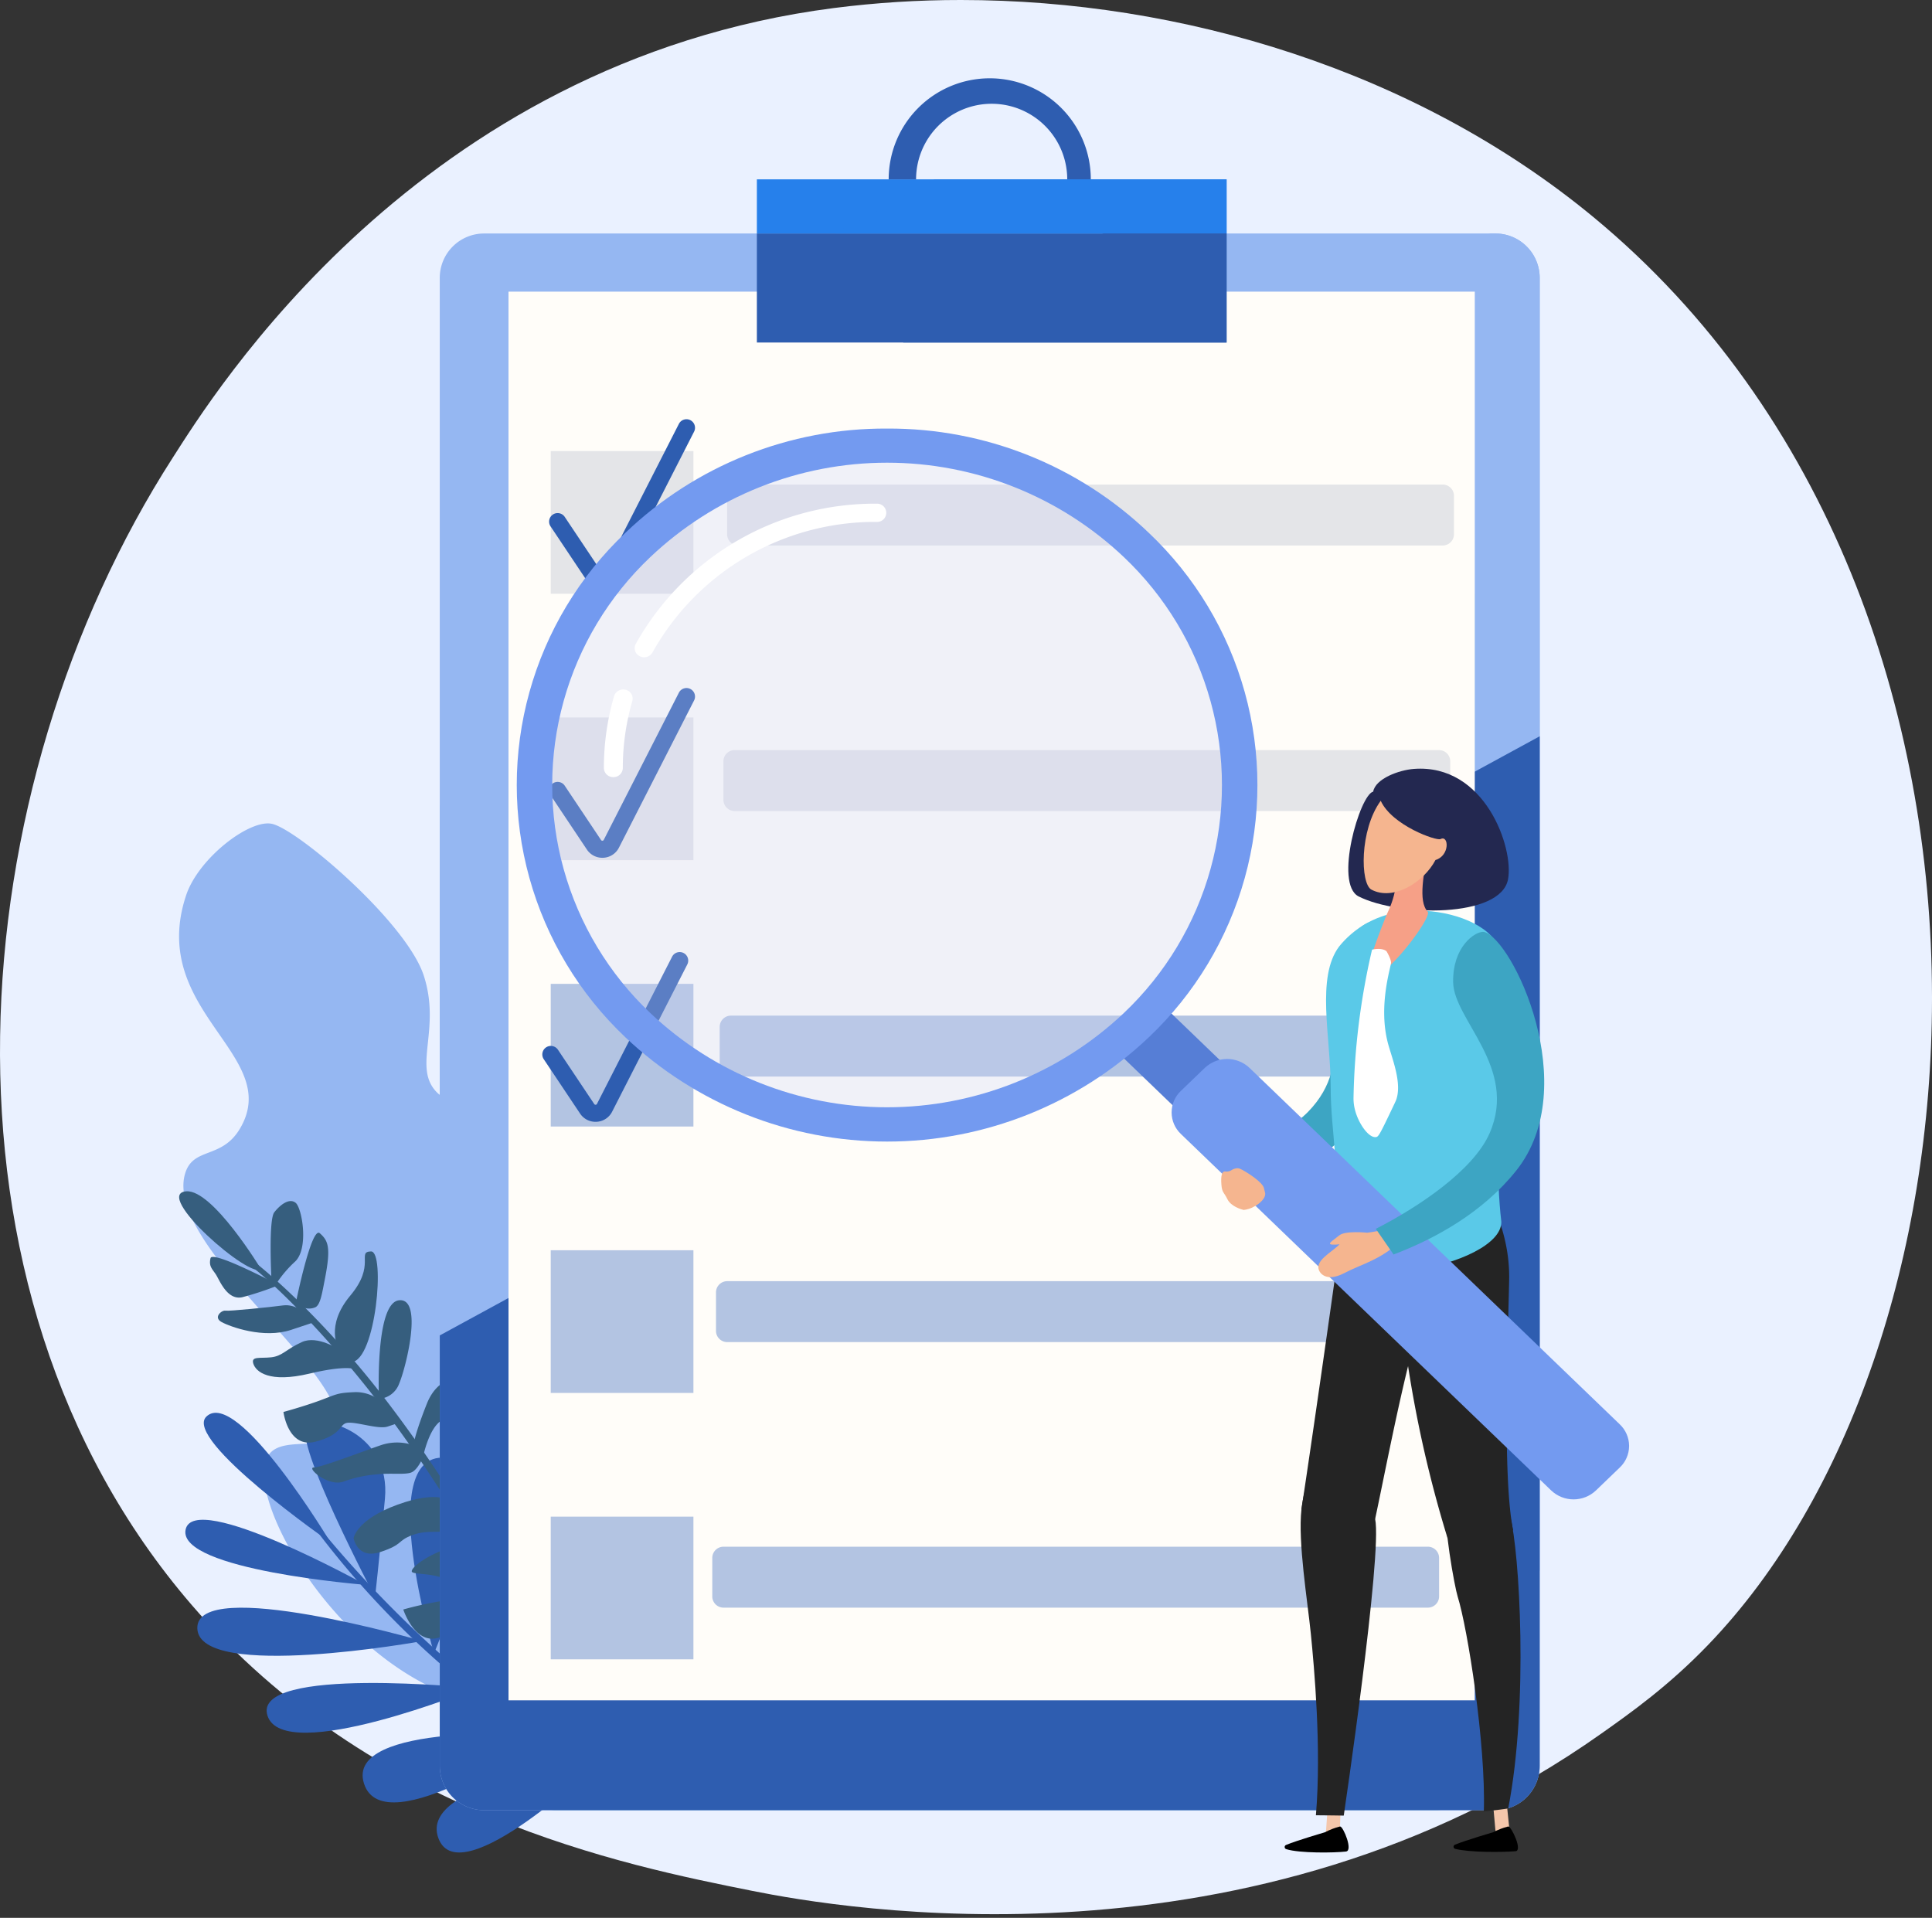
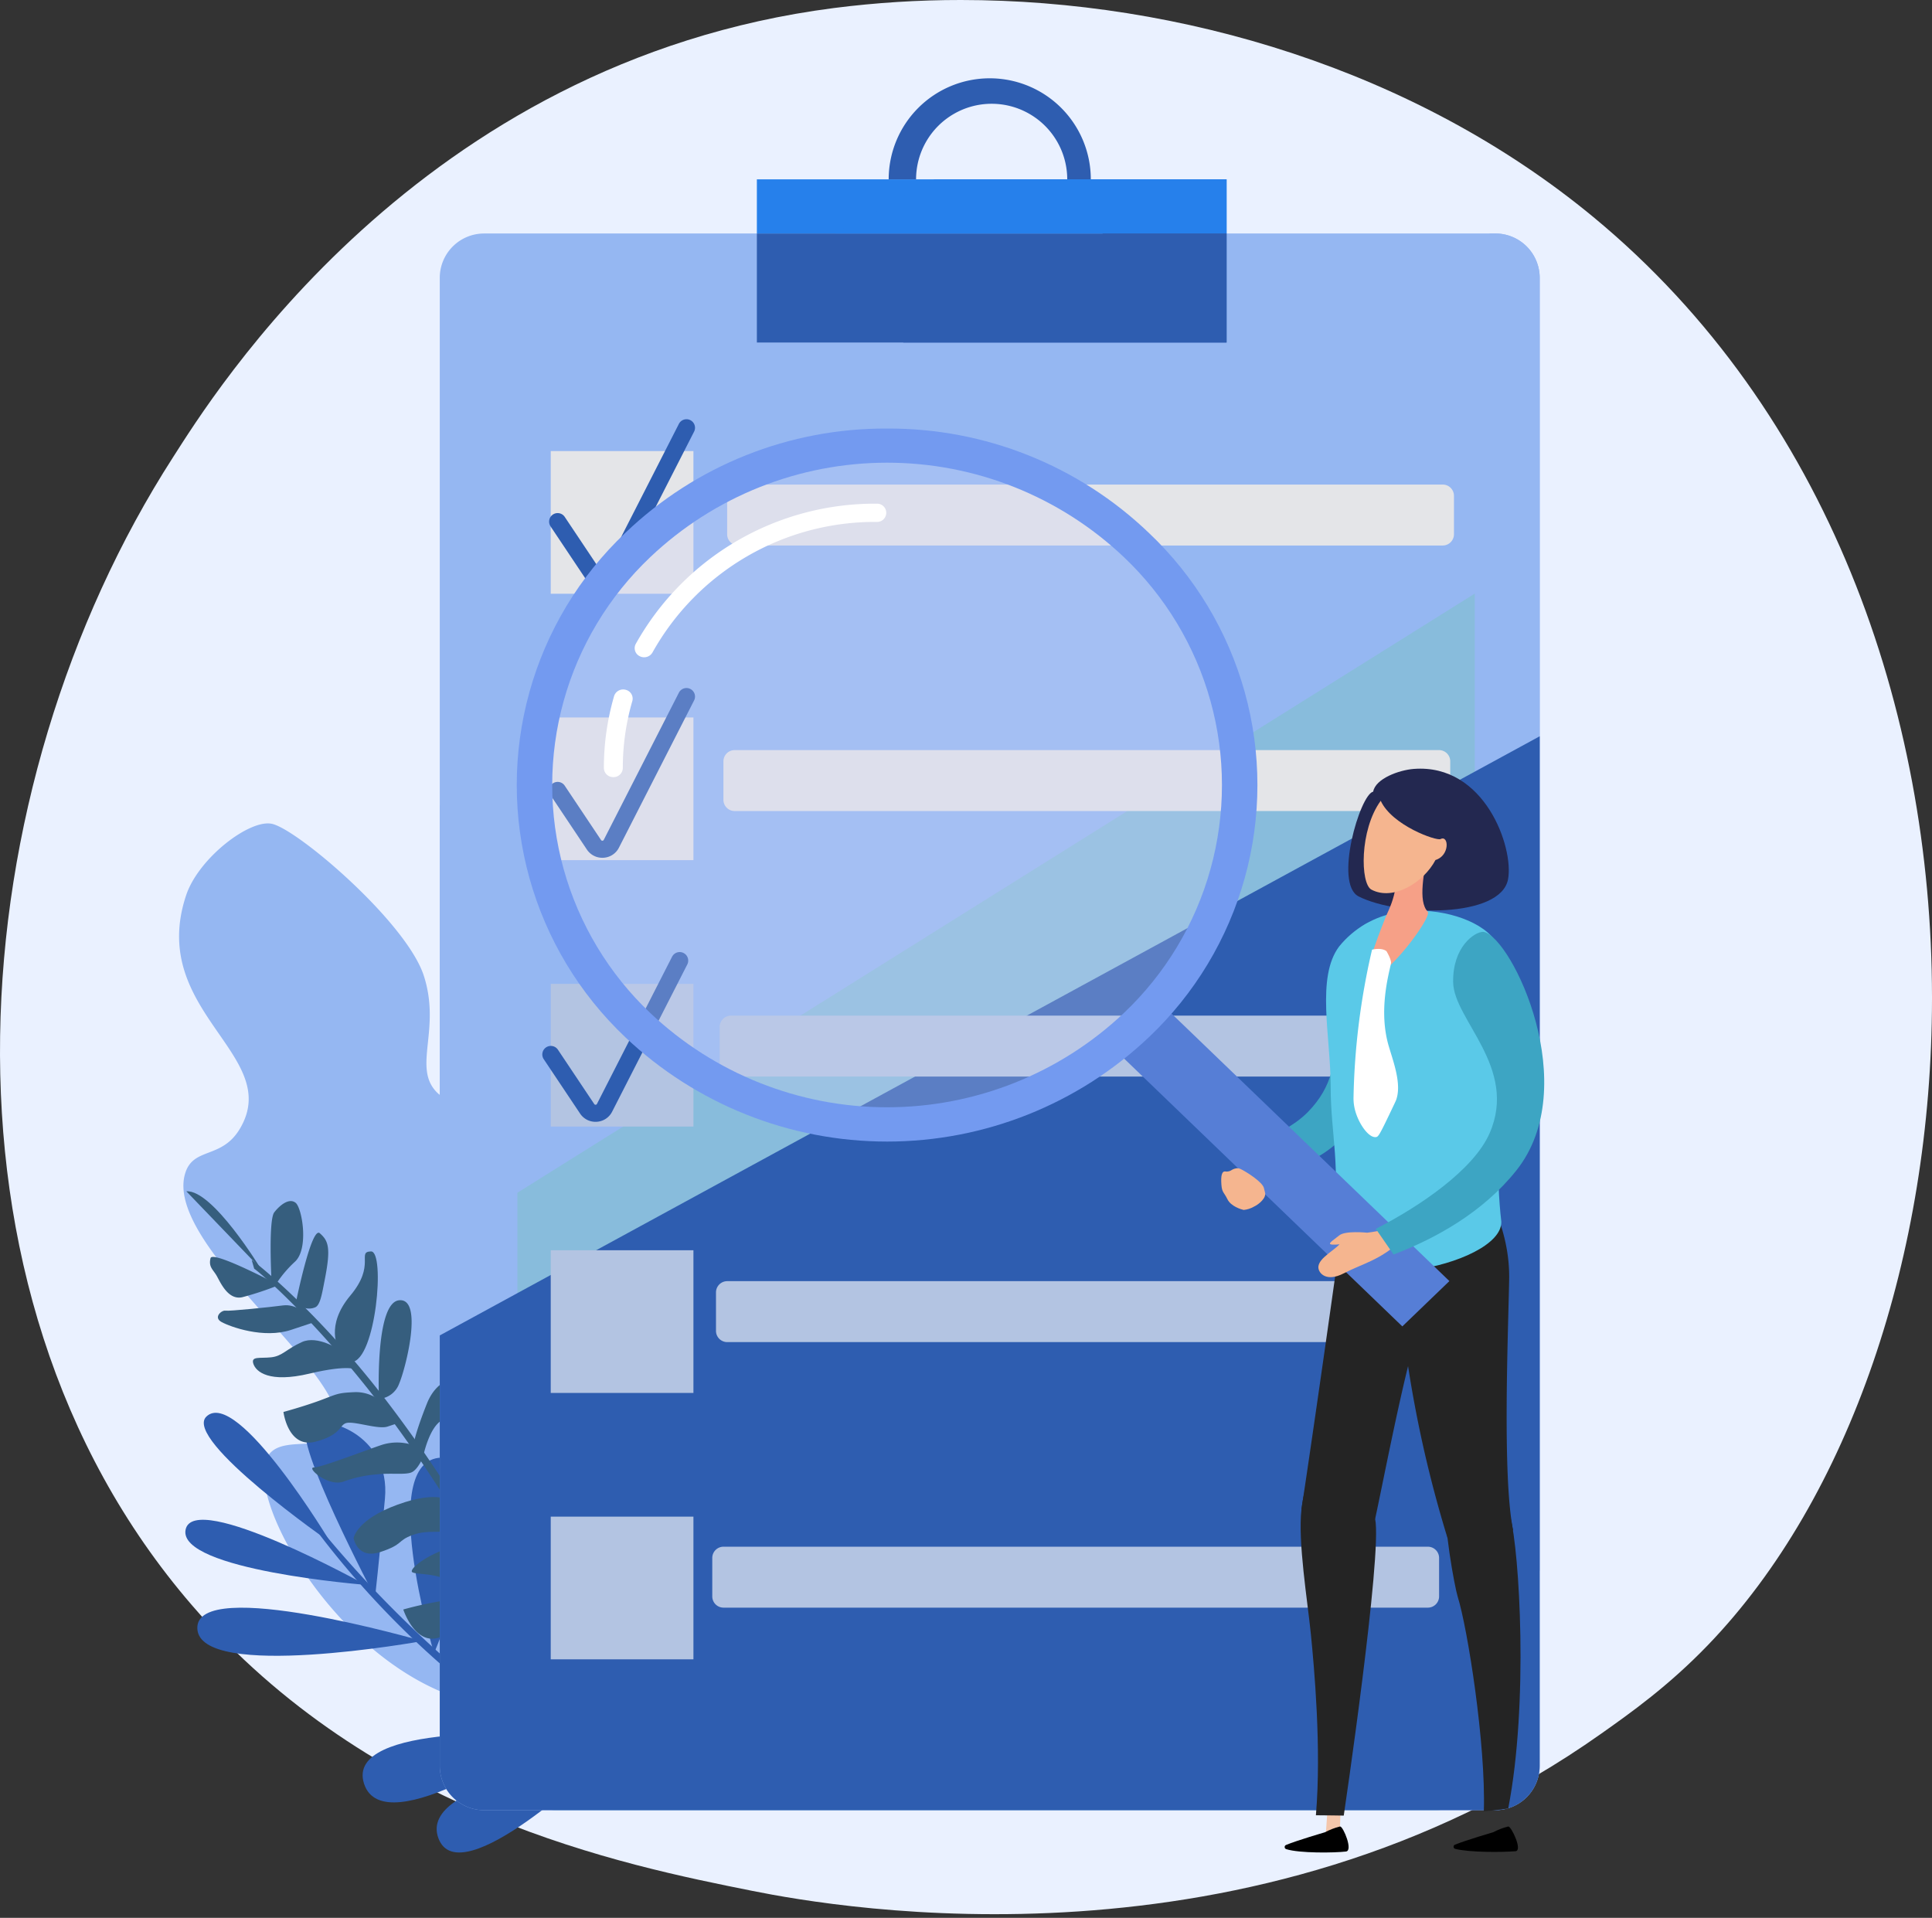
<svg xmlns="http://www.w3.org/2000/svg" width="428.251" height="425.131" viewBox="0 0 428.251 425.131">
  <rect x="0" y="0" width="428.251" height="425.131" fill="#333333" stroke="none" />
  <defs>
    <clipPath id="clip-path">
      <rect id="Rectangle_1981" data-name="Rectangle 1981" width="428.251" height="425.131" fill="none" />
    </clipPath>
    <clipPath id="clip-path-2">
      <path id="Path_254" data-name="Path 254" d="M184.847,1.78C92.425,13.7,46.952,87.991,38.344,101.377c-47.063,73.182-56.51,184.044,4.163,254.412,40.1,46.511,95.573,57.622,124.27,63.37,19.433,3.892,110.871,19.832,188.146-34.85,6.575-4.652,14.895-10.539,23.689-19.67,31.408-32.61,49.58-86.608,49.64-143.154v-.541C428.186,157.68,405.443,91.3,353.2,48.125,313.723,15.511,261.691,0,213,0a220.665,220.665,0,0,0-28.157,1.78" transform="translate(0)" fill="none" />
    </clipPath>
    <clipPath id="clip-path-3">
      <path id="Path_256" data-name="Path 256" d="M19.53,233.262A18.292,18.292,0,0,0,1.647,251.554v165.9A25.167,25.167,0,0,0,26.165,442.61c60.593,1.563,272.521,5.351,330.2,4.5A18.518,18.518,0,0,0,374.6,429.12c1.112-38.54,2.918-131.216-3.766-174.242a19.056,19.056,0,0,0-18.221-16.13c-45.2-1.446-228.241-5.692-308.537-5.692-9.892,0-18.221.065-24.544.206" transform="translate(-1.647 -233.056)" fill="none" />
    </clipPath>
    <clipPath id="clip-path-6">
      <rect id="Rectangle_1995" data-name="Rectangle 1995" width="301.6" height="393.292" fill="none" />
    </clipPath>
    <clipPath id="clip-path-7">
      <rect id="Rectangle_1800" data-name="Rectangle 1800" width="246.568" height="315.646" fill="none" />
    </clipPath>
    <clipPath id="clip-path-8">
      <path id="Path_57" data-name="Path 57" d="M115.355,189.273c5.257,3.49,8.092,39.458-12.615,51.9a49.86,49.86,0,0,1-5.166,2.7l-10.427-5.225c5.293-1.743,10.014-4.095,13.084-7.234,11.221-11.476,2.451-24.019,5.382-31.867,2.625-7.032,7.315-10.414,9.2-10.414a.955.955,0,0,1,.537.136" transform="translate(-87.148 -189.137)" fill="none" />
    </clipPath>
    <clipPath id="clip-path-10">
      <path id="Path_60" data-name="Path 60" d="M85.322,193.2c2.2,5.826-1.743,41.016.609,60.836C86.113,264,46.5,271.711,48.481,256.5s-.369-21.4-.378-32.478-3.262-24.17,1.879-31.016A21.125,21.125,0,0,1,63,185.447a25.577,25.577,0,0,1,4.472-.38c7.831,0,16.011,3.257,17.853,8.137" transform="translate(-47.079 -185.067)" fill="none" />
    </clipPath>
    <clipPath id="clip-path-12">
      <path id="Path_64" data-name="Path 64" d="M48.022,531.572H44.9l-.722-8.055,2.886-1.274Z" transform="translate(-44.174 -522.243)" fill="none" />
    </clipPath>
    <clipPath id="clip-path-13">
      <path id="Path_65" data-name="Path 65" d="M109.583,534.562h-3.127l.56-8.055,2.886-1.273Z" transform="translate(-106.456 -525.233)" fill="none" />
    </clipPath>
    <clipPath id="clip-path-15">
      <path id="Path_68" data-name="Path 68" d="M115.975,536.646c.683.069,2.9,5.354,1.279,5.547-2.523.3-10.3.412-13.246-.527a.49.49,0,0,1-.043-.926c2.325-.972,8.662-2.834,8.662-2.834a14.885,14.885,0,0,1,3.291-1.263c.02,0,.039,0,.056,0" transform="translate(-103.655 -536.643)" fill="none" />
    </clipPath>
    <clipPath id="clip-path-16">
      <path id="Path_69" data-name="Path 69" d="M53.236,536.646c.683.069,3.207,5.347,1.578,5.478-3.141.251-10.126.281-13.351-.514a.5.5,0,0,1-.386-.444.494.494,0,0,1,.314-.494c2.446-.989,8.5-2.766,8.5-2.766a14.885,14.885,0,0,1,3.291-1.263c.02,0,.039,0,.056,0" transform="translate(-41.076 -536.643)" fill="none" />
    </clipPath>
    <clipPath id="clip-path-18">
      <rect id="Rectangle_1789" data-name="Rectangle 1789" width="156.317" height="150.487" fill="#ccd3f5" />
    </clipPath>
    <clipPath id="clip-path-19">
      <path id="Path_82" data-name="Path 82" d="M0,16.173l89.047-1.692L89.322,0,.275,1.692Z" transform="translate(63.16 74.597) rotate(-135)" fill="none" />
    </clipPath>
    <clipPath id="clip-path-20">
-       <path id="Path_72" data-name="Path 72" d="M17.266,243.988l82.088,79.026a6.6,6.6,0,0,1,2.053,4.73v.083a6.6,6.6,0,0,1-2.053,4.731l-5.3,5.1a7.2,7.2,0,0,1-9.914,0L2.053,258.633a6.573,6.573,0,0,1,0-9.545l5.3-5.1a7.2,7.2,0,0,1,9.914,0" transform="translate(0 -242.011)" fill="none" />
-     </clipPath>
+       </clipPath>
    <clipPath id="clip-path-21">
      <path id="Path_73" data-name="Path 73" d="M271.939,129.557a69.592,69.592,0,0,0,0-101.061,76.276,76.276,0,0,0-104.974,0,69.589,69.589,0,0,0,0,101.061,76.368,76.368,0,0,0,104.974,0M219.451,0A83.183,83.183,0,0,1,277.5,23.146a76.962,76.962,0,0,1,0,111.761,84.354,84.354,0,0,1-116.091,0,76.96,76.96,0,0,1,0-111.761A83.181,83.181,0,0,1,219.451,0Z" transform="translate(-137.363 0.001)" fill="none" />
    </clipPath>
    <clipPath id="clip-path-22">
      <path id="Path_74" data-name="Path 74" d="M138.75,284.105c1.286.621,4.932,2.911,5.2,4.279.061.312.142.63.229.934.338,1.176-1.287,2.588-2.424,3.125a5.705,5.705,0,0,1-2.307.747c-.552-.116-2.835-.8-3.6-2.376s-1.205-1.433-1.338-3.237.022-3.136,1.009-2.9a1.965,1.965,0,0,0,1.306-.357,2.677,2.677,0,0,1,1.21-.383,1.62,1.62,0,0,1,.715.172" transform="translate(-134.468 -283.934)" fill="none" />
    </clipPath>
    <clipPath id="clip-path-23">
      <path id="Path_76" data-name="Path 76" d="M100.325,309.791c-4.531,4.236-8.335,4.954-12.486,7.112s-5.4-.365-5.4-.365c-1.408-2.343,2.736-4.272,4.408-6.048a8.664,8.664,0,0,1-1.565.069c-1.42-.078.156-.93,1.495-2.038s6.129-.606,6.186-.6a34.387,34.387,0,0,0,4.169-.769,15.619,15.619,0,0,1,2.7-.3c1.679,0,3.076.519.493,2.933" transform="translate(-82.156 -306.858)" fill="none" />
    </clipPath>
    <clipPath id="clip-path-24">
      <path id="Path_77" data-name="Path 77" d="M55.4,193.245c6.2,1.491,21.969,34.211,7.119,52.863-7.424,9.326-18.008,15.133-27.214,18.625l-3.934-5.687c9.686-4.946,21.695-13.074,25.24-21.229,6.32-14.538-7.976-25.115-8.1-33.452-.113-7.9,4.784-11.15,6.611-11.15a1.193,1.193,0,0,1,.272.029" transform="translate(-31.37 -193.216)" fill="none" />
    </clipPath>
  </defs>
  <g id="Industry_" data-name="Industry " transform="translate(-1324.733 -6540)">
    <g id="Group_25629" data-name="Group 25629" transform="translate(1324.733 6540)">
      <g id="Group_25625" data-name="Group 25625" clip-path="url(#clip-path)">
        <g id="Group_25569" data-name="Group 25569" transform="translate(0)">
          <g id="Group_25568" data-name="Group 25568" clip-path="url(#clip-path-2)">
            <rect id="Rectangle_1952" data-name="Rectangle 1952" width="623.029" height="621.903" transform="translate(-232.61 172.666) rotate(-38.841)" fill="#eaf1ff" />
          </g>
        </g>
      </g>
    </g>
    <g id="Group_25634" data-name="Group 25634" transform="translate(1364.424 6557.357)">
      <g id="Group_25633" data-name="Group 25633" transform="translate(0 -0.003)" clip-path="url(#clip-path-6)">
        <path id="Path_333" data-name="Path 333" d="M89.442,651.259c-12.942-9.573-.989-49.741-14.161-58.46-6.577-4.354-13.73,2.9-18.531-2.711-4.741-5.542,1.285-13.727-2.5-25.424C50.421,552.858,26.362,532.274,20.6,531c-4.951-1.091-16.286,7.6-19.03,15.826-8.614,25.812,21.567,35.349,11.95,51.7-4.081,6.939-10.44,3.992-12.2,10.071-4.669,16.151,37.816,45.248,33.453,56.751-2.1,5.547-12.675.609-15.326,6.255-4.93,10.5,19.929,52.567,52.037,55.152a42.751,42.751,0,0,0,34.057-13.9c17.508-19.3,19.375-55.121,9.755-63.039-7.383-6.078-17.346,7.732-25.853,1.439" transform="translate(0 -365.732)" fill="#95b7f2" />
        <path id="Path_334" data-name="Path 334" d="M45.731,979.6S12.913,956.762,18.2,951.673C25.031,945.1,45.731,979.6,45.731,979.6" transform="translate(-12.142 -655.014)" fill="#2e5db0" />
        <path id="Path_335" data-name="Path 335" d="M105.351,996.4s-18.5-35.118-15.058-37.968,18.6,1.646,17.247,16.138-2.189,21.83-2.189,21.83" transform="translate(-61.907 -659.684)" fill="#2e5db0" />
        <path id="Path_336" data-name="Path 336" d="M44.434,1041.477S2.766,1038.2,4.528,1029.257s39.907,12.219,39.907,12.219" transform="translate(-3.082 -707.514)" fill="#2e5db0" />
        <path id="Path_337" data-name="Path 337" d="M62.891,1097.09s-49.516,8.957-49.883-2.811,49.883,2.811,49.883,2.811" transform="translate(-8.959 -750.663)" fill="#2e5db0" />
        <path id="Path_338" data-name="Path 338" d="M169.963,1026.136s-13.328-44.324,2.353-43.343-2.353,43.343-2.353,43.343" transform="translate(-113.444 -677.013)" fill="#2e5db0" />
        <path id="Path_339" data-name="Path 339" d="M215.531,1071.883s-13.86-35.877-3.8-40.852,3.8,40.852,3.8,40.852" transform="translate(-143.335 -709.995)" fill="#438cb4" />
-         <path id="Path_340" data-name="Path 340" d="M108.807,1144.5s-49.807-5.13-46.224,6.073,46.224-6.073,46.224-6.073" transform="translate(-42.985 -787.612)" fill="#2e5db0" />
        <path id="Path_341" data-name="Path 341" d="M170.968,1179.47s-44.28-2.831-39.878,10.9,39.878-10.9,39.878-10.9" transform="translate(-90.093 -812.345)" fill="#2e5db0" />
        <path id="Path_342" data-name="Path 342" d="M271.709,1112.622s-30.009-31.143-14.784-40.392,14.784,40.392,14.784,40.392" transform="translate(-174.022 -737.845)" fill="#438cb4" />
        <path id="Path_343" data-name="Path 343" d="M219.722,1198.874S179.2,1203.242,183.916,1216s35.806-17.127,35.806-17.127" transform="translate(-126.433 -825.878)" fill="#2e5db0" />
        <path id="Path_344" data-name="Path 344" d="M163.426,1083.874q-3.706-1.213-7.478-2.88c-9.645-4.26-19.608-10.739-29.613-19.256a198.149,198.149,0,0,1-28.526-30.219l-.908-2.587a253.41,253.41,0,0,0,30.511,31.592c15.493,13.182,38.981,28.112,62.894,24.373l.251,1.6a57.926,57.926,0,0,1-27.13-2.626" transform="translate(-66.752 -708.809)" fill="#2e5db0" />
-         <path id="Path_345" data-name="Path 345" d="M18.172,810.188S7.513,792.6,1.66,793.011c-7.64.53,14.488,19.818,16.512,17.178" transform="translate(-0.043 -546.283)" fill="#365e7e" />
+         <path id="Path_345" data-name="Path 345" d="M18.172,810.188S7.513,792.6,1.66,793.011" transform="translate(-0.043 -546.283)" fill="#365e7e" />
        <path id="Path_346" data-name="Path 346" d="M37.286,846.017s-14.694-7.789-15.13-5.965.4,2.385,1.214,3.654,2.492,5.767,5.852,4.991a67.847,67.847,0,0,0,8.064-2.679" transform="translate(-15.181 -578.502)" fill="#365e7e" />
        <path id="Path_347" data-name="Path 347" d="M47.289,876.135s-2.328-2.3-5.192-1.912-11.932,1.307-12.761,1.162-2.763,1.478-.854,2.522,9.32,3.759,15.416,1.733l5.393-1.792Z" transform="translate(-19.059 -602.202)" fill="#365e7e" />
        <path id="Path_348" data-name="Path 348" d="M71.849,901.214s-4.859-3.329-8.368-1.743-4.3,3.109-6.816,3.384-4.53-.314-3.944,1.45,3.508,4.29,12.435,2.164,10.519-.837,10.519-.837Z" transform="translate(-36.248 -619.331)" fill="#365e7e" />
        <path id="Path_349" data-name="Path 349" d="M96.762,938.917A8.479,8.479,0,0,0,90.1,936.1c-3.852.161-3.886.452-7.6,1.824s-8.13,2.565-8.13,2.565,1.029,8.189,7.133,6.58,5.124-3.941,7.1-4.178,6.85,1.5,8.843.839l2.313-.769Z" transform="translate(-51.233 -644.85)" fill="#365e7e" />
        <path id="Path_350" data-name="Path 350" d="M117.26,972.581a11.157,11.157,0,0,0-6.925-.078c-3.634,1.208-13.394,5.01-15.1,5.019s3.1,4.288,6.5,3.158a27.481,27.481,0,0,1,7.4-1.62c3.257-.383,6.573.194,7.9-.525s2.337-3.155,2.337-3.155Z" transform="translate(-65.356 -669.58)" fill="#365e7e" />
        <path id="Path_351" data-name="Path 351" d="M145.856,1011.849s-2.57-2.643-11.748.686-9.764,7.441-9.764,7.441.8,4.769,5.962,3.056,3.609-2.459,7.084-3.753,6.565-.223,7.687-1.155,2.909-2.738,2.909-2.738Z" transform="translate(-85.658 -696.355)" fill="#365e7e" />
        <path id="Path_352" data-name="Path 352" d="M182.148,1048.967s-1.115-5.249-7.177-3.514-10.007,5.144-9.052,5.666,4.095.178,7.109,1.415,5.694,3.424,7.369,2.588,1.752-6.155,1.752-6.155" transform="translate(-114.2 -719.947)" fill="#365e7e" />
        <path id="Path_353" data-name="Path 353" d="M185.832,1088.626c-.42-.915-2.077-6.993-10.367-6.477a79.727,79.727,0,0,0-15.723,2.724s2.82,8.7,8.623,5.931,9.671-.136,10.148.125,9.634,5.112,10.429,4.062c.113-.15-1.964-3.868-3.11-6.365" transform="translate(-110.043 -745.448)" fill="#365e7e" />
        <path id="Path_354" data-name="Path 354" d="M65.409,817.05s-.667-12.918.641-14.583,3.325-3.23,4.734-2.1,2.964,10.02-.085,12.99a25.64,25.64,0,0,0-4.083,4.761Z" transform="translate(-44.942 -551.09)" fill="#365e7e" />
        <path id="Path_355" data-name="Path 355" d="M83.362,837.831s3.417-16.811,5.259-15.185,2.513,3.055,1.15,10.036c-.651,3.335-1.034,5.92-2.178,6.394a3.5,3.5,0,0,1-4.231-1.246" transform="translate(-57.426 -566.627)" fill="#365e7e" />
        <path id="Path_356" data-name="Path 356" d="M111.848,857.394s-3.09-4.989,2.6-11.775,1.34-9.679,4.564-9.771,1.088,24.176-4.3,24.519c-.165.011-2.858-2.973-2.858-2.973" transform="translate(-76.473 -575.797)" fill="#365e7e" />
        <path id="Path_357" data-name="Path 357" d="M142.3,892.485s-.955-21.315,4.463-21.856,1.482,15.037.016,18.461a5.136,5.136,0,0,1-4.479,3.395" transform="translate(-97.986 -599.747)" fill="#365e7e" />
        <path id="Path_358" data-name="Path 358" d="M178.591,925.156s-5.879-.846-8.575,5.925-2.965,9.1-2.965,9.1l2.1,2.8s1.281-6.721,4.338-8.3,5.217-1.733,5.56-4.226a15.038,15.038,0,0,0-.46-5.3" transform="translate(-115.078 -637.296)" fill="#365e7e" />
        <path id="Path_359" data-name="Path 359" d="M207.431,964.525s-6,.317-11.179,7.492c-4.695,6.5-3.962,7.076-3.962,7.076l2.752,4.239a7.548,7.548,0,0,0,5.292-4.516c1.8-3.994.089-4.826,2.777-8.1a47.239,47.239,0,0,0,4.321-6.192" transform="translate(-132.435 -664.44)" fill="#365e7e" />
-         <path id="Path_360" data-name="Path 360" d="M228.407,985.75c-.352.117-2.83.1-7.043,7.8s-7,11.736-7,11.736l1.5,2.646s8.576-.017,9.229-4.711,2.679-5.258,4.275-8.291-.966-9.176-.966-9.176" transform="translate(-147.674 -679.062)" fill="#365e7e" />
        <path id="Path_361" data-name="Path 361" d="M255.316,1025.209s-14.54,16.443-11.5,24.874c.082.226,2.8,7.1,2.87,5.555.548-11.281,13.344-21.349,11.969-25.1a12.832,12.832,0,0,0-3.334-5.334" transform="translate(-167.67 -706.244)" fill="#365e7e" />
        <path id="Path_362" data-name="Path 362" d="M124.2,956.211l1.533-.532a302.184,302.184,0,0,0-21.781-48.558,283.916,283.916,0,0,0-23.167-35.073C66.2,853.229,52.924,842.682,51.753,841.926l.553,1.941c1.143.737,12.75,10.532,27.2,29.175a294.231,294.231,0,0,1,44.7,83.169" transform="translate(-35.652 -579.984)" fill="#365e7e" />
        <path id="Path_363" data-name="Path 363" d="M429.554,120.417V450.263a9.828,9.828,0,0,1-9.832,9.831H195.574a9.828,9.828,0,0,1-9.831-9.831V120.417a9.828,9.828,0,0,1,9.831-9.831H419.723a9.828,9.828,0,0,1,9.832,9.831" transform="translate(-127.954 -76.179)" fill="#95b7f2" />
        <path id="Path_364" data-name="Path 364" d="M429.554,120.417V406.995H185.743V237.407L418.561,110.586h1.161a9.828,9.828,0,0,1,9.832,9.831" transform="translate(-127.954 -76.179)" fill="#95b7f2" />
        <path id="Path_365" data-name="Path 365" d="M397.958,367.147V627c0,5.433-3.829,9.832-8.558,9.832H194.3c-4.729,0-8.557-4.4-8.557-9.832V499.963Z" transform="translate(-110.748 -252.919)" fill="#88bcdc" />
        <path id="Path_366" data-name="Path 366" d="M429.554,468.813V697.038a9.828,9.828,0,0,1-9.832,9.832H195.574a9.828,9.828,0,0,1-9.831-9.832V601.629Z" transform="translate(-127.954 -322.955)" fill="#2e5db0" />
-         <rect id="Rectangle_1987" data-name="Rectangle 1987" width="214.185" height="312.266" transform="translate(73.026 47.295)" fill="#fffdf9" />
        <rect id="Rectangle_1988" data-name="Rectangle 1988" width="31.63" height="31.63" transform="translate(82.386 141.687)" fill="#e4e5e8" />
        <path id="Path_367" data-name="Path 367" d="M538.508,1059.747H382.385a2.493,2.493,0,0,1-2.493-2.493v-8.523a2.493,2.493,0,0,1,2.493-2.493H538.508a2.493,2.493,0,0,1,2.493,2.493v8.523a2.493,2.493,0,0,1-2.493,2.493" transform="translate(-261.7 -720.731)" fill="#b3c4e2" />
        <path id="Path_368" data-name="Path 368" d="M541.156,870.552H385.033a2.493,2.493,0,0,1-2.493-2.492v-8.523a2.493,2.493,0,0,1,2.493-2.493H541.156a2.493,2.493,0,0,1,2.493,2.493v8.523a2.492,2.492,0,0,1-2.493,2.492" transform="translate(-263.524 -590.399)" fill="#b3c4e2" />
        <path id="Path_369" data-name="Path 369" d="M543.8,681.36H387.681a2.493,2.493,0,0,1-2.493-2.493v-8.523a2.493,2.493,0,0,1,2.493-2.493H543.8a2.493,2.493,0,0,1,2.493,2.493v8.523a2.493,2.493,0,0,1-2.493,2.493" transform="translate(-265.348 -460.068)" fill="#b3c4e2" />
        <path id="Path_370" data-name="Path 370" d="M546.452,492.167H390.329a2.493,2.493,0,0,1-2.493-2.493v-8.523a2.493,2.493,0,0,1,2.493-2.493H546.452a2.493,2.493,0,0,1,2.493,2.493v8.523a2.493,2.493,0,0,1-2.493,2.493" transform="translate(-267.172 -329.737)" fill="#e4e5e8" />
        <path id="Path_371" data-name="Path 371" d="M549.1,302.973H392.977a2.493,2.493,0,0,1-2.493-2.493v-8.523a2.493,2.493,0,0,1,2.493-2.493H549.1a2.493,2.493,0,0,1,2.493,2.493v8.523a2.493,2.493,0,0,1-2.493,2.493" transform="translate(-268.996 -199.405)" fill="#e4e5e8" />
        <rect id="Rectangle_1989" data-name="Rectangle 1989" width="31.63" height="31.63" transform="translate(82.386 82.635)" fill="#e4e5e8" />
        <path id="Path_372" data-name="Path 372" d="M275.468,280.543a4.087,4.087,0,0,1-3.424-1.835l-8.036-12.025a1.891,1.891,0,1,1,3.145-2.1l8.036,12.025a.347.347,0,0,0,.6-.035l16.653-32.627a1.891,1.891,0,1,1,3.369,1.719l-16.653,32.628a4.09,4.09,0,0,1-3.436,2.245q-.126.007-.251.008" transform="translate(-181.65 -167.336)" fill="#2e5db0" />
        <path id="Path_373" data-name="Path 373" d="M275.468,472.065a4.087,4.087,0,0,1-3.424-1.835l-8.036-12.025a1.891,1.891,0,1,1,3.145-2.1l8.036,12.025a.347.347,0,0,0,.6-.035l16.653-32.627a1.891,1.891,0,1,1,3.369,1.719l-16.653,32.628a4.09,4.09,0,0,1-3.436,2.245q-.126.008-.251.008" transform="translate(-181.65 -299.272)" fill="#2e5db0" />
        <rect id="Rectangle_1990" data-name="Rectangle 1990" width="31.63" height="31.63" transform="translate(82.386 200.739)" fill="#b3c4e2" />
        <rect id="Rectangle_1991" data-name="Rectangle 1991" width="31.63" height="31.63" transform="translate(82.386 259.792)" fill="#b3c4e2" />
        <rect id="Rectangle_1992" data-name="Rectangle 1992" width="31.63" height="31.63" transform="translate(82.386 318.844)" fill="#b3c4e2" />
        <path id="Path_374" data-name="Path 374" d="M270.623,660.185a4.087,4.087,0,0,1-3.424-1.835l-8.036-12.025a1.891,1.891,0,1,1,3.145-2.1l8.036,12.025a.347.347,0,0,0,.6-.035l16.653-32.627a1.891,1.891,0,1,1,3.369,1.719L274.31,657.933a4.09,4.09,0,0,1-3.436,2.245q-.126.008-.251.007" transform="translate(-178.312 -428.864)" fill="#2e5db0" />
        <rect id="Rectangle_1993" data-name="Rectangle 1993" width="104.116" height="24.167" transform="translate(128.079 34.406)" fill="#2e5db0" />
        <rect id="Rectangle_1994" data-name="Rectangle 1994" width="104.116" height="12.005" transform="translate(128.079 22.402)" fill="#2680eb" />
        <path id="Path_375" data-name="Path 375" d="M527.968,0a22.4,22.4,0,0,0-22.4,22.4h6.073a16.753,16.753,0,0,1,33.506,0h5.226A22.4,22.4,0,0,0,527.968,0" transform="translate(-348.273 0.003)" fill="#2e5db0" />
        <path id="Path_376" data-name="Path 376" d="M554.178,72V84H467.4l22.039-12Z" transform="translate(-321.984 -49.598)" fill="#2680eb" />
        <path id="Path_377" data-name="Path 377" d="M587.545,110.585v24.167H515.839l44.37-24.167Z" transform="translate(-355.35 -76.179)" fill="#2e5db0" />
      </g>
    </g>
    <g id="Group_25635" data-name="Group 25635" transform="translate(1539.275 6635)">
      <g id="Group_25291" data-name="Group 25291" transform="translate(-100)" clip-path="url(#clip-path-7)">
        <g id="Group_25249" data-name="Group 25249" transform="translate(162.294 109.216)">
          <g id="Group_25248" data-name="Group 25248" transform="translate(0)" clip-path="url(#clip-path-8)">
            <path id="Path_88" data-name="Path 88" d="M0,39.562l56.628-.123L56.711,0,.083.123Z" transform="translate(-0.003 56.794) rotate(-93.227)" fill="#3da5c3" />
          </g>
        </g>
        <g id="Group_25251" data-name="Group 25251">
          <g id="Group_25250" data-name="Group 25250" clip-path="url(#clip-path-7)">
            <path id="Path_58" data-name="Path 58" d="M81.641,280.142c2.754-1.738,3.6,3.727,9.808,2.082a13.214,13.214,0,0,0,7.124-5.35c.737,7.9,3.448,19.38-1.493,31.1-4.66,11.054-9.41,36.747-12.393,50.732-10.221,1.171-13.892,1.081-16.33-2.149,3.9-25.777,9.739-67.819,9.739-67.819,3.141-5.183.289-6.542,3.545-8.6" transform="translate(105.587 -116.995)" fill="#242424" />
            <path id="Path_59" data-name="Path 59" d="M43.455,286.231c1.92-2.575,8.149.4,13.326-3.282a12.7,12.7,0,0,0,4.649-7.458c3.638,7.116,10.458,16.889,10.226,29.536-.218,11.928-1.542,43.866.882,55.6-3.837,1.792-2.61,2.786-14.547,1.715a267.55,267.55,0,0,1-10.95-56.886c-1.011-10.677-5.856-16.178-3.586-19.222" transform="translate(148.325 -116.411)" fill="#242424" />
          </g>
        </g>
        <g id="Group_25253" data-name="Group 25253" transform="translate(179.393 106.866)">
          <g id="Group_25252" data-name="Group 25252" transform="translate(0)" clip-path="url(#clip-path-10)">
            <path id="Path_89" data-name="Path 89" d="M0,88.93l47.673-.1L47.866,0,.193.1Z" transform="translate(40.493 89.064) rotate(-176.772)" fill="#5ac9e8" />
          </g>
        </g>
        <g id="Group_25259" data-name="Group 25259" transform="translate(216.224 301.565)">
          <g id="Group_25258" data-name="Group 25258" transform="translate(0)" clip-path="url(#clip-path-12)">
-             <path id="Path_101" data-name="Path 101" d="M0,0H3.848V9.329H0Z" transform="translate(0)" fill="#f4c6ab" />
-           </g>
+             </g>
        </g>
        <g id="Group_25261" data-name="Group 25261" transform="translate(179.268 303.292)">
          <g id="Group_25260" data-name="Group 25260" transform="translate(0)" clip-path="url(#clip-path-13)">
            <rect id="Rectangle_1785" data-name="Rectangle 1785" width="3.446" height="9.329" transform="translate(0)" fill="#f4c6ab" />
          </g>
        </g>
        <g id="Group_25263" data-name="Group 25263">
          <g id="Group_25262" data-name="Group 25262" clip-path="url(#clip-path-7)">
            <path id="Path_66" data-name="Path 66" d="M99.578,394.378c-3.141.211-5.282,6.525-5.888,11.829-.827,7.238,1.346,20.308,2.077,27.621s2.381,25.313,1.123,40.21c1.963,0,6.173.073,6.173.073s8.6-58.016,6.957-65.756-6.7-14.23-10.442-13.978" transform="translate(80.255 -166.644)" fill="#242424" />
            <path id="Path_67" data-name="Path 67" d="M46.758,394.587c-3.126.365-6.249,2.67-6.575,8-.443,7.269,2.147,21.022,2.786,23.058,2.183,6.957,6.264,32.647,5.8,47.587,1.96-.1,5.406-.617,5.406-.617,4.539-23.286,2.488-57.076.439-64.725s-4.127-13.735-7.853-13.3" transform="translate(165.599 -166.726)" fill="#242424" />
          </g>
        </g>
        <g id="Group_25265" data-name="Group 25265" transform="translate(170.214 309.881)">
          <g id="Group_25264" data-name="Group 25264" clip-path="url(#clip-path-15)">
            <rect id="Rectangle_1787" data-name="Rectangle 1787" width="15.23" height="5.962" transform="translate(-0.009)" />
          </g>
        </g>
        <g id="Group_25267" data-name="Group 25267" transform="translate(207.654 309.881)">
          <g id="Group_25266" data-name="Group 25266" transform="translate(0)" clip-path="url(#clip-path-16)">
            <path id="Path_102" data-name="Path 102" d="M0,0H15.381V5.761H0Z" transform="translate(-0.015)" />
          </g>
        </g>
        <g id="Group_25272" data-name="Group 25272">
          <g id="Group_25271" data-name="Group 25271" clip-path="url(#clip-path-7)">
            <g id="Group_25270" data-name="Group 25270" transform="translate(3.93 3.783)" opacity="0.287">
              <g id="Group_25269" data-name="Group 25269">
                <g id="Group_25268" data-name="Group 25268" clip-path="url(#clip-path-18)">
                  <path id="Path_70" data-name="Path 70" d="M277.339,28.591c-30.523-29.384-80.01-29.384-110.533,0a73.275,73.275,0,0,0,0,106.411c30.523,29.384,80.01,29.384,110.533,0a73.276,73.276,0,0,0,0-106.411" transform="translate(-143.914 -6.552)" fill="#ccd3f5" />
                </g>
              </g>
            </g>
          </g>
        </g>
        <g id="Group_25274" data-name="Group 25274" transform="translate(132.138 125.819)">
          <g id="Group_25273" data-name="Group 25273" transform="translate(0 0)" clip-path="url(#clip-path-19)">
            <path id="Path_81" data-name="Path 81" d="M0,105.441l103.568-1.967L105.534,0,1.967,1.967Z" transform="matrix(-0.715, -0.699, 0.699, -0.715, 38.219, 111.884)" fill="#567ed6" />
          </g>
        </g>
        <g id="Group_25276" data-name="Group 25276" transform="translate(145.161 139.747)">
          <g id="Group_25275" data-name="Group 25275" clip-path="url(#clip-path-20)">
            <path id="Path_71" data-name="Path 71" d="M18.93,157.633l100.265,99.956L14.587,353.364-85.678,253.408Z" transform="translate(33.603 -206.356)" fill="#739af0" />
          </g>
        </g>
        <g id="Group_25278" data-name="Group 25278" transform="translate(0 -0.001)">
          <g id="Group_25277" data-name="Group 25277" clip-path="url(#clip-path-21)">
            <path id="Path_83" data-name="Path 83" d="M0,221.728l213.5-3.271L216.771,0,3.271,3.271Z" transform="translate(31.035 225.424) rotate(-116.422)" fill="#739af0" />
          </g>
        </g>
        <g id="Group_25280" data-name="Group 25280" transform="translate(156.153 163.956)">
          <g id="Group_25279" data-name="Group 25279" transform="translate(0)" clip-path="url(#clip-path-22)">
            <path id="Path_84" data-name="Path 84" d="M0,12.984l12.214-.154L12.371,0,.157.154Z" transform="translate(1.051 12.73) rotate(-110.394)" fill="#f5b58f" />
          </g>
        </g>
        <g id="Group_25284" data-name="Group 25284" transform="translate(177.695 177.193)">
          <g id="Group_25283" data-name="Group 25283" transform="translate(0)" clip-path="url(#clip-path-23)">
            <path id="Path_87" data-name="Path 87" d="M0,23.024l14.156-.052L14.237,0,.081.052Z" transform="matrix(-0.095, -0.995, 0.995, -0.095, -0.967, 14.283)" fill="#f5b58f" />
          </g>
        </g>
        <g id="Group_25286" data-name="Group 25286" transform="translate(190.422 111.571)">
          <g id="Group_25285" data-name="Group 25285" clip-path="url(#clip-path-24)">
            <path id="Path_90" data-name="Path 90" d="M0,50.262,73.906,50.1,74.011,0,.105.161Z" transform="translate(-0.009 74.121) rotate(-93.228)" fill="#3da5c3" />
          </g>
        </g>
        <g id="Group_25290" data-name="Group 25290">
          <g id="Group_25289" data-name="Group 25289" clip-path="url(#clip-path-7)">
            <path id="Path_79" data-name="Path 79" d="M370.331,119.593a2.061,2.061,0,0,0,2.1-2.021,53.089,53.089,0,0,1,2.108-14.843,2.013,2.013,0,0,0-1.455-2.492,2.109,2.109,0,0,0-2.588,1.4,57,57,0,0,0-2.264,15.934,2.061,2.061,0,0,0,2.1,2.021" transform="translate(-348.919 -42.324)" fill="#fff" />
            <path id="Path_80" data-name="Path 80" d="M276.642,62.885A2.112,2.112,0,0,0,278.5,61.81a56.5,56.5,0,0,1,49.7-28.928,2.023,2.023,0,1,0,0-4.042,60.71,60.71,0,0,0-53.41,31.078,1.984,1.984,0,0,0,.873,2.732,2.16,2.16,0,0,0,.981.236" transform="translate(-248.405 -12.187)" fill="#fff" />
          </g>
        </g>
        <g id="Group_25637" data-name="Group 25637" transform="translate(184.513 77.027)">
          <g id="Group_25638" data-name="Group 25638">
            <path id="Path_378" data-name="Path 378" d="M5.512,5.1c.529-2.916,5.755-4.794,9-5.044,15.766-1.213,22.223,17.5,20.894,24.482-1.64,8.613-24.194,8.283-33.109,3.789-5.533-2.789.3-22.614,3.215-23.227" transform="translate(-0.189 -1.635)" fill="#232850" />
            <path id="Path_379" data-name="Path 379" d="M23.725,66.949c1.829,8.02-1.227,12.77-1.893,14.557-.222.6-5.34,13-3.61,13.356,3.452.7,14.093-13.537,12.979-14.675-2.224-2.273-.795-8.815.154-14.012.567-3.106-7.63.774-7.63.774" transform="translate(-13.784 -50.128)" fill="#f6a087" />
            <path id="Path_380" data-name="Path 380" d="M30.757,37.142c1.853-.974,2.112,3.677-1.116,4.639-2.612,4.977-9.362,9.144-14.21,6.564-2.464-1.312-2.655-13.212,2.07-19.69,2.524,5.486,12.377,8.948,13.256,8.487" transform="translate(-10.503 -23.17)" fill="#f5b58f" />
          </g>
        </g>
        <path id="Path_382" data-name="Path 382" d="M93,208.846s1.168,1.94,1,2.727c-.552,2.6-2.761,10.5-.528,18.215.992,3.426,3.007,8.577,1.631,12.146-.061.158-.487,1.053-1.34,2.84-2.3,4.82-2.575,5.2-3.062,5.278-1.649.279-3.983-3.086-4.725-6.2a10.135,10.135,0,0,1-.282-2.525,156.714,156.714,0,0,1,4.109-32.814S91.861,207.969,93,208.846Z" transform="translate(99.787 -92.997)" fill="#fff" />
      </g>
    </g>
  </g>
</svg>